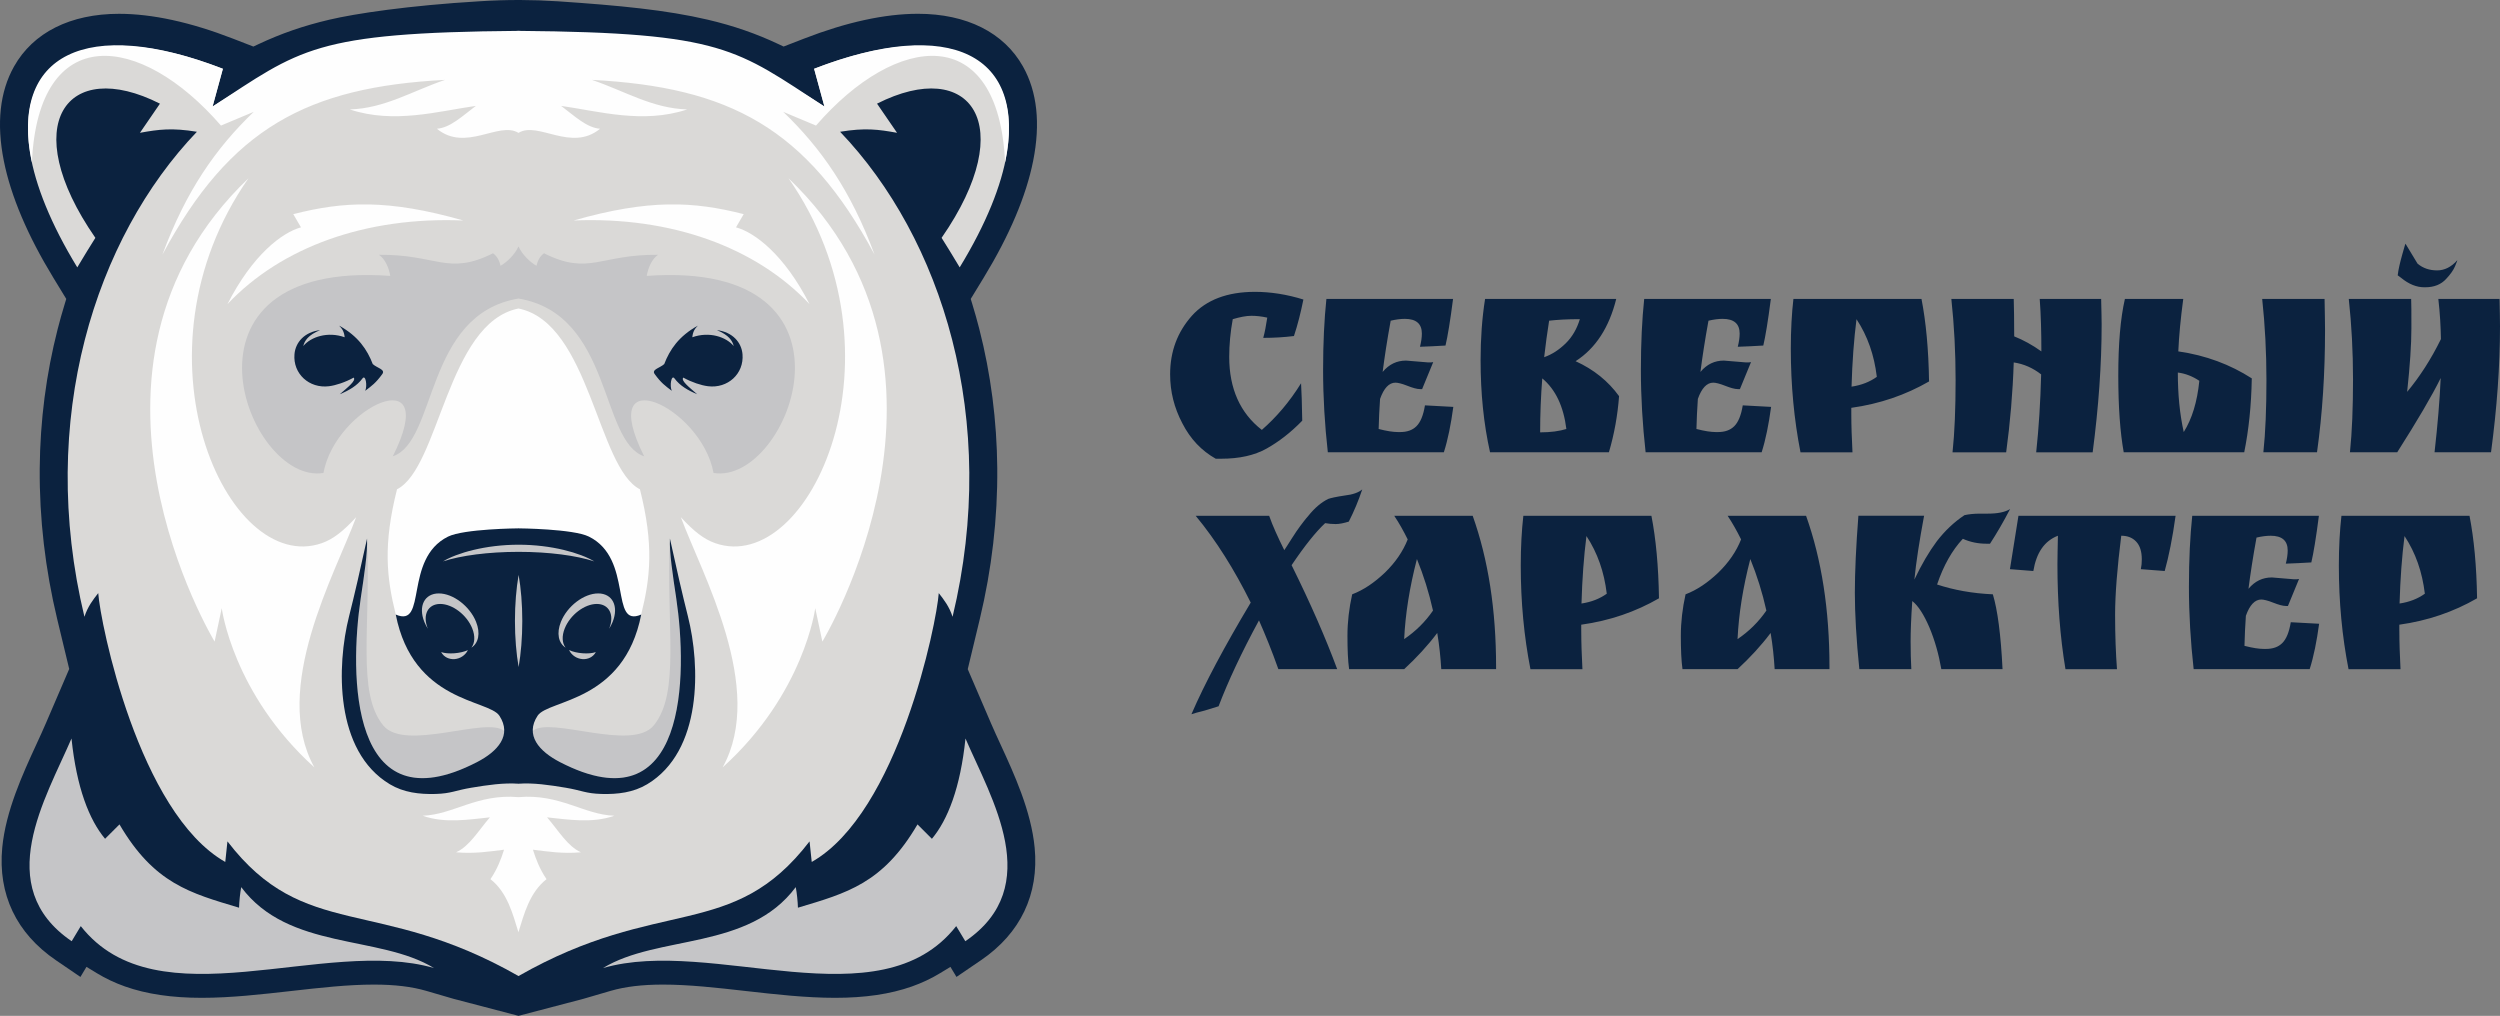
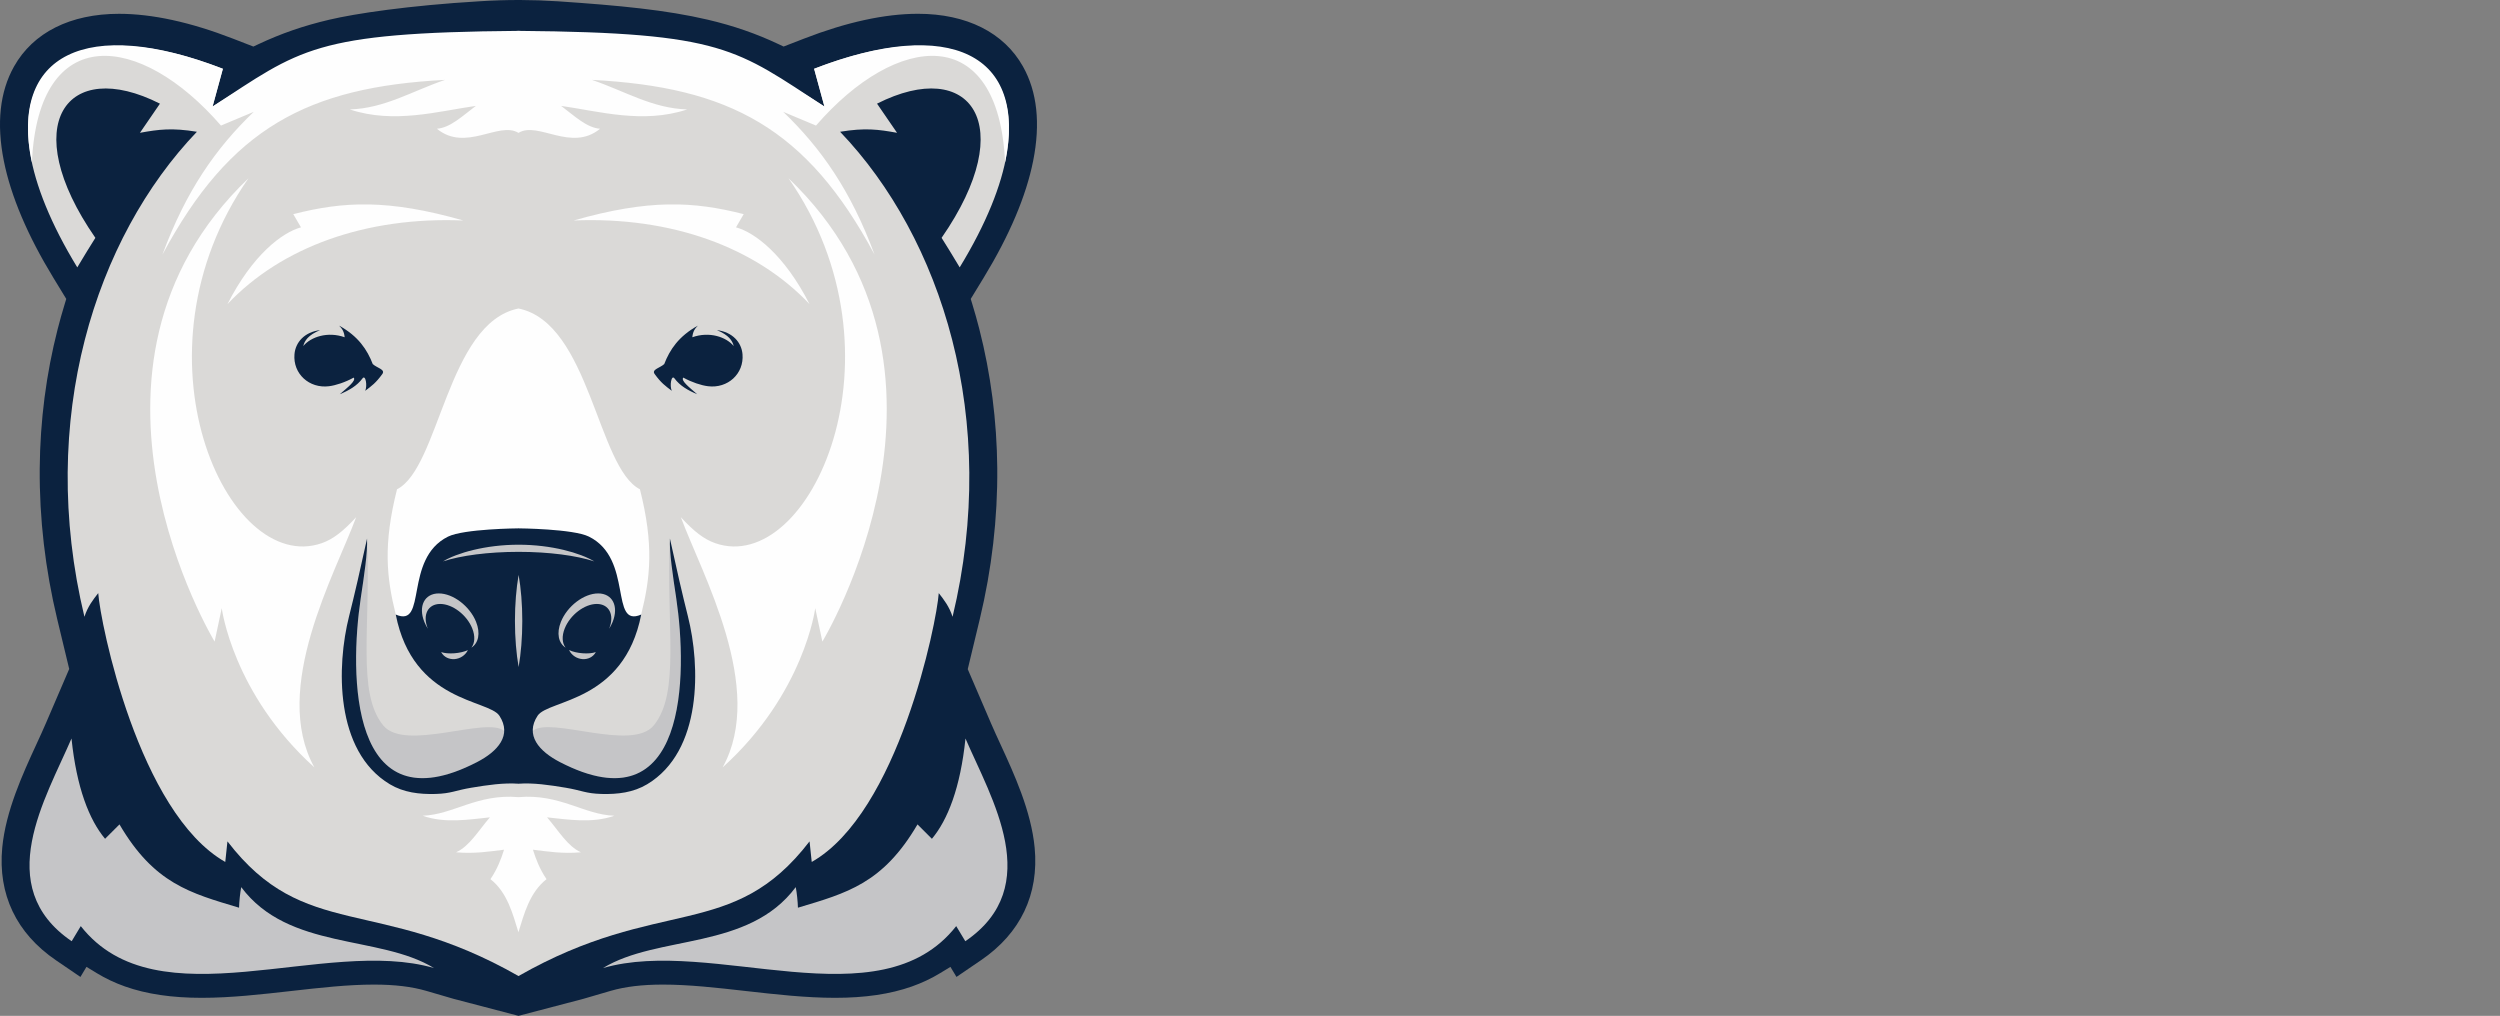
<svg xmlns="http://www.w3.org/2000/svg" version="1.1" id="Слой_1" x="0px" y="0px" viewBox="0 0 1765.39 717.34" style="enable-background:new 0 0 1765.39 717.34;" xml:space="preserve">
  <rect x="0" y="0" width="1765.39" height="717.34" fill="#808080" stroke="none" />
  <style type="text/css"> .st0{fill:#0B223F;} .st1{fill:#FFFFFF;} .st2{fill:#C9005A;} .st3{fill-rule:evenodd;clip-rule:evenodd;fill:#232E43;} .st4{fill:#232E43;} .st5{fill:#EBECEC;} .st6{fill-rule:evenodd;clip-rule:evenodd;fill:#D9DADA;} .st7{fill-rule:evenodd;clip-rule:evenodd;fill:#FEFEFE;} .st8{fill-rule:evenodd;clip-rule:evenodd;fill:#C5C6C6;} .st9{fill-rule:evenodd;clip-rule:evenodd;fill:#B2B3B3;} .st10{clip-path:url(#SVGID_00000019643772993783884100000016398503792413537968_);fill-rule:evenodd;clip-rule:evenodd;fill:#0A2240;} .st11{clip-path:url(#SVGID_00000019643772993783884100000016398503792413537968_);fill-rule:evenodd;clip-rule:evenodd;fill:#D9D8D6;} .st12{clip-path:url(#SVGID_00000019643772993783884100000016398503792413537968_);fill-rule:evenodd;clip-rule:evenodd;fill:#FBFDFE;} .st13{clip-path:url(#SVGID_00000019643772993783884100000016398503792413537968_);fill:#FBFDFE;} .st14{clip-path:url(#SVGID_00000019643772993783884100000016398503792413537968_);fill-rule:evenodd;clip-rule:evenodd;fill:#C1C5C8;} .st15{clip-path:url(#SVGID_00000019643772993783884100000016398503792413537968_);fill:#050007;} .st16{clip-path:url(#SVGID_00000019643772993783884100000016398503792413537968_);fill:none;stroke:#050007;stroke-width:3.261;stroke-miterlimit:22.926;} .st17{clip-path:url(#SVGID_00000019643772993783884100000016398503792413537968_);fill-rule:evenodd;clip-rule:evenodd;fill:#050007;} .st18{clip-path:url(#SVGID_00000019643772993783884100000016398503792413537968_);fill:none;stroke:#1D1D1B;stroke-width:1.065;stroke-miterlimit:22.926;} .st19{fill:#0B2240;} .st20{fill-rule:evenodd;clip-rule:evenodd;fill:#DAD9D7;} .st21{fill-rule:evenodd;clip-rule:evenodd;fill:#C5C5C7;} .st22{fill-rule:evenodd;clip-rule:evenodd;fill:#0B223F;} .st23{fill-rule:evenodd;clip-rule:evenodd;fill:#FFFFFF;} .st24{fill:#DAD9D7;} .st25{fill:#C5C5C7;} .st26{fill:#FBFDFE;} .st27{fill:#373C41;} .st28{fill:#A7E600;} .st29{fill:#CCFF00;} .st30{fill:url(#SVGID_00000167359047874665123700000015057108691580864407_);} .st31{fill:url(#SVGID_00000050652909015001099930000011154300008625567414_);} .st32{fill:#00FFFF;} .st33{fill-rule:evenodd;clip-rule:evenodd;fill:#619FC9;} .st34{clip-path:url(#SVGID_00000040557380258768993570000002658863533757487019_);} .st35{fill-rule:evenodd;clip-rule:evenodd;fill:#D25344;} .st36{fill-rule:evenodd;clip-rule:evenodd;fill:#374D78;} .st37{fill:#374D78;} .st38{fill-rule:evenodd;clip-rule:evenodd;fill:#FFF244;} .st39{fill:none;} .st40{fill:#FCFDFE;} </style>
  <g>
    <g>
      <g>
        <g>
          <g>
            <path class="st0" d="M706.56,525.75l-0.04-0.09c-2.42-5.25-4.7-10.21-6.69-14.84l-16.45-38.28l8.48-35.25 c8.5-35.35,12.67-71.22,12.37-106.61c-0.28-33.53-4.55-66.63-12.69-98.38c-1.51-5.89-3.17-11.8-4.94-17.57l-1.11-3.64 l9.08-14.88c18.27-29.95,30.05-57.75,35.01-82.63c5.26-26.33,2.84-48.74-7.19-66.61c-13.48-24-39.81-37.22-74.15-37.23 c0,0-0.01,0-0.01,0c-23.39,0-50.44,5.9-80.44,17.53l-14.43,5.6l-3.29-1.55c-16.07-7.59-32.07-13.13-50.36-17.43 C470.68,7.08,437.68,3.87,393.83,0.91c-8.78-0.58-17.7-0.88-26.51-0.91c-9.58-0.02-19.31,0.28-28.89,0.91 c-50.1,3.01-87.52,8.68-105.85,12.99c-18.29,4.3-34.29,9.83-50.36,17.43l-3.29,1.55l-14.43-5.6 C134.51,15.65,107.45,9.75,84.06,9.75c0,0-0.01,0-0.01,0c-34.34,0-60.68,13.22-74.15,37.22C-0.13,64.83-2.56,87.25,2.7,113.58 c4.97,24.88,16.75,52.68,35.02,82.63l9.07,14.88l-1.11,3.64c-1.77,5.77-3.43,11.68-4.94,17.57 c-8.14,31.74-12.41,64.85-12.69,98.38c-0.29,35.39,3.87,71.25,12.37,106.61l8.45,35.11l-16.51,38.42 c-1.99,4.64-4.28,9.62-6.71,14.89c-9.63,20.93-21.59,46.92-24.06,72.82c-3.15,33,9.97,60.52,37.93,79.57l17.27,11.77l4.27-7.11 l7.27,4.43c6.16,3.75,12.88,6.92,19.96,9.42c15.29,5.39,33.02,8.01,54.2,8.01c20.6,0,42.15-2.44,62.98-4.8 c20.68-2.34,40.19-4.55,58.58-4.55c14.66,0,26.74,1.45,36.94,4.43l19.32,5.64l45.83,12l45.75-12l19.32-5.64 c10.2-2.98,22.29-4.43,36.94-4.43c18.38,0,37.9,2.21,58.56,4.55c20.85,2.36,42.39,4.8,63,4.8c21.18,0,38.91-2.62,54.2-8.01 c7.08-2.5,13.8-5.66,19.96-9.42l7.27-4.43l4.27,7.1l17.27-11.77c27.96-19.05,41.08-46.56,37.93-79.57 C728.13,572.63,716.17,546.63,706.56,525.75z" />
          </g>
          <path class="st20" d="M633.45,93.78l-14.13-20.59c65.91-33.34,101.19,14.62,45.59,94.76c4.84,7.8,6.46,10.23,12.78,20.85 C752.78,65.68,700.87-0.28,574.92,48.57l7.27,26.64c-62.24-40.53-97.77-46.23-216-53.4v-0.01c-0.02,0-0.03,0-0.05,0 c-0.02,0-0.03,0-0.05,0v0.01c-118.23,7.16-153.76,12.87-216,53.4l7.27-26.64C31.4-0.28-20.51,65.68,54.57,188.81 c6.32-10.63,7.94-13.05,12.78-20.85c-55.6-80.14-20.32-128.1,45.59-94.76L98.82,93.78c13.32-2.42,22.61-3.63,40.22-0.73 c-71.68,74.9-112.98,203.02-79.42,342.49c2.36-7.27,6.12-12.08,9.75-16.72c1.4,20.94,28.53,155.11,89.7,189.85l1.54-14.53 c54.48,70.91,105.66,38.07,205.53,95.1v0c0,0,0,0,0,0c0,0,0,0,0,0v0c99.87-57.03,151.05-24.19,205.53-95.1l1.54,14.53 c61.17-34.74,88.3-168.9,89.7-189.85c3.63,4.64,7.39,9.45,9.75,16.72c33.55-139.47-7.75-267.59-79.42-342.49 C610.85,90.15,620.13,91.36,633.45,93.78z" />
          <path class="st7" d="M451.89,345.51c-30.06-15.27-35.34-117.48-85.75-127.66v0c0,0,0,0-0.01,0c0,0,0,0-0.01,0v0 c-50.41,10.19-55.68,112.4-85.75,127.66c-9.93,39.24-7.38,62.4-0.9,88.45c51.16,51.41,86.1-59.08,86.65-60.85 c0.56,1.77,35.49,112.26,86.65,60.85C459.26,407.91,461.82,384.75,451.89,345.51z" />
          <path class="st7" d="M433.78,576.04c-21.61-0.76-38.4-15.66-67.64-13.13l0,0.12c0-0.07,0-0.12,0-0.12 c-29.24-2.53-46.05,12.37-67.66,13.13c15.66,5.59,32.9,2.62,47.46,1.14c-8.14,9.44-14.47,20.48-23.88,24.66 c12.68,1.21,24.08-0.62,33.87-1.81c-2.18,6.95-4.82,13.72-9.59,20.8c12.03,9.44,15.78,24.76,19.75,37.46 c3.97-12.7,7.81-28.02,19.84-37.46c-4.77-7.07-7.4-13.85-9.59-20.8c9.79,1.19,21.18,3.03,33.87,1.81 c-9.41-4.18-15.74-15.21-23.88-24.66C400.89,578.66,418.13,581.62,433.78,576.04z" />
-           <path class="st21" d="M456.7,194.83c1.01-5.89,3.71-12.03,7.99-14.9c-40.92-0.46-48.67,14.93-80.53-1.09 c-2.87,2-4.59,5.4-5.33,8.84c-4-2.21-9.99-7.59-12.69-13.68c-2.7,6.09-8.69,11.47-12.69,13.68c-0.73-3.44-2.45-6.84-5.33-8.84 c-31.86,16.02-39.61,0.63-80.53,1.09c4.28,2.87,6.98,9,7.99,14.9C113.38,183.1,174.66,342.97,228.4,333.98 c8.66-47.12,83.98-81.36,48.99-11.75c31.37-10.56,22.34-100.26,88.75-111.42c66.41,11.16,57.38,100.86,88.75,111.42 c-35-69.61,40.33-35.37,48.99,11.75C557.61,342.97,618.88,183.1,456.7,194.83z" />
          <g>
            <path class="st22" d="M524.33,250.16c-0.7-8.42-7.02-15.68-18.09-17.06c8.55,3.59,10.95,7.56,11.87,11.26 c-5.33-6.44-17.18-10.48-29.22-6.21c0.38-4.07,1.84-6.14,3.91-8.2c-13.59,7.53-19.84,17.02-23.74,27.13 c-2.91,2.74-9.13,3.79-6.78,7.02c4.62,6.38,7.43,8.32,12.11,11.87c-1.64-3.42-0.32-11.79,1.94-8.72 c3.76,5.11,9.4,8.4,15.99,11.14c-5.96-5.2-11.67-9.64-9.81-11.75c6,3.34,12.72,5.51,17.46,6.1 C513.87,274.47,525.48,263.97,524.33,250.16z" />
            <path class="st22" d="M263.21,257.08c-3.9-10.11-10.14-19.6-23.74-27.13c2.07,2.07,3.54,4.14,3.91,8.2 c-12.04-4.27-23.89-0.24-29.22,6.21c0.92-3.71,3.32-7.68,11.87-11.26c-11.07,1.38-17.39,8.64-18.09,17.06 c-1.15,13.81,10.46,24.31,24.36,22.58c4.74-0.59,11.47-2.76,17.46-6.1c1.86,2.11-3.85,6.55-9.81,11.75 c6.58-2.74,12.23-6.03,15.99-11.14c2.26-3.07,3.58,5.3,1.94,8.72c4.68-3.55,7.49-5.49,12.11-11.87 C272.34,260.86,266.12,259.82,263.21,257.08z" />
          </g>
          <g>
            <path class="st7" d="M556.82,125.9c86.53,124.21,15.22,280.8-51.63,257.71c-8.13-2.81-15.18-8.37-24.4-18.37 c14.75,39.94,60.29,120.92,29.53,176.63c57.65-52.1,65.37-112.41,65.37-112.41l5.04,23.6 C580.72,453.06,697.46,260.42,556.82,125.9z" />
            <path class="st7" d="M227.08,383.61c-66.85,23.08-138.16-133.5-51.63-257.71c-140.64,134.52-23.9,327.16-23.9,327.16l5.04-23.6 c0,0,7.72,60.3,65.37,112.41c-30.76-55.71,14.78-136.69,29.53-176.63C242.26,375.24,235.21,380.8,227.08,383.61z" />
          </g>
          <g>
            <path class="st7" d="M519.74,160.53c1.81-3.1,3.61-6.2,5.42-9.31c-35.6-9.11-66.98-10.65-120.02,4.46 c68.71-2.82,128.42,18.73,166.5,59.05C553.87,179.86,533.05,164.19,519.74,160.53z" />
            <path class="st7" d="M207.11,151.23c1.81,3.1,3.61,6.2,5.42,9.31c-13.31,3.66-34.13,19.32-51.9,54.2 c38.08-40.32,97.79-61.87,166.5-59.05C274.1,140.57,242.71,142.12,207.11,151.23z" />
          </g>
          <path class="st7" d="M574.88,48.57l7.27,26.64c-62.23-40.52-70.83-52.2-215.97-53.41v0c-0.02,0-0.03,0-0.05,0 c-0.01,0-0.02,0-0.03,0v0c-145.15,1.21-153.75,12.89-215.97,53.41l7.27-26.64C61.24,11.28,6.55,38.29,22.52,114.62 c4.62-99.68,76.59-91.66,133.52-25.95l23.14-9.69c-26.91,25.84-47.9,55.98-64.47,100.78c47.92-89.4,102.6-118.27,199.53-123.35 c-23.58,8.07-42.55,20.07-67.2,20.88c31.15,10.39,62.65,1.2,88.99-2.51c-9.44,7.08-17.91,15.37-27.5,16.15 c20.36,16.74,43.86-5.62,57.6,2.91c0,0,0,0,0,0c0,0,0,0,0,0c0,0,0,0,0,0c0,0,0,0,0,0c13.74-8.54,37.24,13.83,57.6-2.91 c-9.58-0.78-18.06-9.07-27.5-16.15c26.34,3.72,57.83,12.9,88.99,2.51c-24.66-0.81-43.62-12.81-67.2-20.88 c96.92,5.08,151.61,33.95,199.53,123.35c-16.57-44.8-37.56-74.94-64.47-100.78l23.14,9.69c56.93-65.71,128.9-73.73,133.52,25.95 C725.72,38.3,671.03,11.28,574.88,48.57z" />
          <g>
            <path class="st21" d="M478.72,431.41c-2.34-16.49-4.84-31.69-5.52-43.23c-0.02-0.4-0.04-0.79-0.06-1.18l-0.03-0.76 c-0.02-0.58-0.04-1.15-0.06-1.71l-0.01-0.32c-0.01-0.65-0.02-1.28-0.02-1.9l0-0.05l0,0l0-0.04c0-0.65,0.02-1.29,0.04-1.91 l0-0.04c-2.78,62.09,7.49,108.6-11.33,131.89c-15.36,19.01-73.21-6.59-85.52,3.98c0.04,1.28,0.24,2.54,0.59,3.77 c0.41,1.42,1.01,2.79,1.79,4.13c3.23,5.52,9.42,10.28,16.8,14.09C480.85,582.36,485.3,487.05,478.72,431.41z" />
            <path class="st21" d="M270.54,512.18c-18.82-23.29-8.54-69.8-11.33-131.89l0,0.04c0.02,0.62,0.04,1.25,0.04,1.91l0,0.04l0,0 l0,0.05c0,0.62,0,1.25-0.02,1.9l-0.01,0.32c-0.01,0.56-0.03,1.13-0.06,1.71l-0.04,0.76c-0.02,0.39-0.04,0.78-0.06,1.18 c-0.68,11.54-3.18,26.74-5.52,43.23c-6.58,55.65-2.14,150.96,83.32,106.75c7.38-3.82,13.58-8.58,16.8-14.09 c0.78-1.33,1.38-2.71,1.79-4.13c0.35-1.23,0.55-2.49,0.59-3.77C343.74,505.58,285.9,531.18,270.54,512.18z" />
          </g>
          <path class="st22" d="M485.76,435.16c-3.86-15.27-7.99-33.33-12.7-54.87c-0.38,10.27,1.93,25.29,4.47,42.19 c8.02,53.49,8.1,162.35-82.13,115.67c-7.38-3.82-13.58-8.58-16.8-14.09c-3.22-5.52-3.48-11.8,1.03-18.65 c1.9-2.89,6.66-4.91,12.92-7.29c6.26-2.38,14.03-5.12,21.94-9.45c7.91-4.32,15.96-10.23,22.8-18.94 c6.84-8.71,12.46-20.22,15.51-35.76c-5.64,2.44-8.8,1.21-10.85-2.26c-2.05-3.47-2.99-9.18-4.22-15.69 c-1.23-6.51-2.73-13.81-5.91-20.47c-3.18-6.66-8.03-12.68-15.93-16.61c-2.79-1.39-7.29-2.44-12.48-3.25 c-5.19-0.81-11.06-1.36-16.58-1.75c-5.52-0.38-10.7-0.59-14.49-0.71c-3.79-0.11-6.21-0.13-6.21-0.13s-2.41,0.02-6.21,0.13 c-3.79,0.11-8.97,0.32-14.49,0.71c-5.52,0.38-11.39,0.94-16.58,1.75c-5.19,0.81-9.69,1.87-12.48,3.25 c-7.91,3.93-12.76,9.95-15.93,16.61c-3.18,6.66-4.69,13.96-5.91,20.47c-1.23,6.51-2.17,12.22-4.22,15.69 c-2.05,3.47-5.2,4.71-10.85,2.26c3.05,15.54,8.67,27.05,15.51,35.76c6.84,8.71,14.89,14.61,22.8,18.94 c7.91,4.32,15.68,7.06,21.94,9.45c6.26,2.38,11.02,4.41,12.92,7.29c4.51,6.86,4.25,13.14,1.03,18.65 c-3.23,5.52-9.42,10.28-16.8,14.09c-90.23,46.68-90.15-62.18-82.13-115.67c2.53-16.9,4.85-31.92,4.47-42.19 c-4.71,21.54-8.84,39.61-12.7,54.87c-8.85,35.03-10.27,95.23,28.78,118.64c9.77,5.86,20.85,7.16,32.18,6.86 c11.32-0.31,13.89-2.5,25.39-4.41c11.51-1.92,22.8-3.57,33.29-2.82c10.48-0.76,21.78,0.9,33.29,2.82 c11.51,1.92,14.07,4.11,25.39,4.41c11.32,0.31,22.4-1,32.18-6.86C496.04,530.39,494.62,470.2,485.76,435.16z" />
          <path class="st21" d="M330.45,459.02c-3.92,7.91-15.02,8.7-18.94,1.44C316.18,462.16,325.31,461.53,330.45,459.02 M309.87,419.05c10.09,0,21.87,8.99,26.31,20.07c3.24,8.08,1.69,15.03-3.29,18.22c2.4-3.16,2.8-8.08,0.58-13.6 c-3.82-9.53-13.95-17.26-22.63-17.26c-8.68,0-12.62,7.73-8.79,17.26l0.13,0.32c-1-1.58-1.85-3.24-2.54-4.94 C295.2,428.04,299.78,419.05,309.87,419.05z M312.8,396.43c9.86-5.94,30.08-11.78,53.42-11.78c23.35,0,43.57,5.84,53.43,11.78 c-12.62-4.11-31.86-6.74-53.43-6.74C344.66,389.69,325.42,392.31,312.8,396.43z M366.23,405.95c1.65,9.53,2.59,20.65,2.59,32.54 c0,11.88-0.95,23.01-2.59,32.54c-1.65-9.53-2.6-20.65-2.6-32.54C363.63,426.61,364.58,415.48,366.23,405.95z M401.82,459.02 c3.92,7.91,15.01,8.7,18.94,1.44C416.09,462.16,406.96,461.53,401.82,459.02z M422.4,419.05c-10.09,0-21.87,8.99-26.31,20.07 c-3.24,8.08-1.69,15.03,3.29,18.22c-2.41-3.16-2.8-8.08-0.58-13.6c3.82-9.53,13.95-17.26,22.63-17.26 c8.68,0,12.62,7.73,8.79,17.26l-0.13,0.32c1-1.58,1.85-3.24,2.54-4.94C437.07,428.04,432.49,419.05,422.4,419.05z" />
          <g>
            <path class="st21" d="M681.78,521.49c-3.61,34.85-12.52,57.42-23.71,70.83l-10.17-10.17c-24.49,41.83-49.89,48.47-84.44,58.83 c-0.08-4.01-0.79-10.86-1.54-14.53c-33.42,44.84-97.4,33.46-136.15,57.17c77.02-22.48,195.38,39.3,249.47-29.64l6.42,10.67 C738.36,626.01,699.88,563.61,681.78,521.49z" />
            <path class="st21" d="M170.35,626.45c-0.75,3.66-1.46,10.51-1.54,14.53c-34.55-10.36-59.95-17-84.44-58.83L74.2,592.32 c-11.19-13.4-20.1-35.98-23.71-70.83c-18.1,42.12-56.58,104.52,0.13,143.16l6.42-10.67c54.09,68.94,172.45,7.15,249.47,29.64 C267.76,659.92,203.77,671.29,170.35,626.45z" />
          </g>
        </g>
      </g>
-       <path class="st0" d="M1694.47,426.18c7.17-1.08,13.02-3.47,17.85-6.93c-1.83-15.38-6.51-28.81-14.35-40.72 C1696.14,392.82,1694.97,408.63,1694.47,426.18 M1694.31,445.46c0,8.23,0.33,17.33,0.83,27.08h-36.71 c-4.51-22.96-6.84-47.44-6.84-73.22c0-13.21,0.67-24.91,1.83-35.09h90.44c3.17,16.25,5.01,35.74,5.34,58.27 c-16.52,9.53-34.71,15.81-54.9,18.63V445.46z M1604.3,407.77l15.68,1.3c1.5,0,2.67,0,3.5-0.22l-7.84,19.06h-1.5 c-2.17,0-5.17-0.87-9.01-2.38c-3.84-1.52-6.67-2.17-8.34-2.17c-4.51,0-8.18,3.9-10.85,11.48c-0.5,7.15-0.83,14.08-1,21.23 c5.84,1.52,10.34,2.17,13.68,2.17h1.5c4.84,0,8.68-1.3,11.51-4.12c2.84-2.82,4.84-7.58,6.01-14.73l20.02,1.08 c-1.67,12.35-3.84,23.18-6.67,32.06h-81.93c-2.17-19.49-3.34-38.77-3.34-58.05c0-19.28,0.83-35.96,2.34-50.25h89.44 c-2,15.6-3.84,26.64-5.34,32.93c-6.51,0.43-12.51,0.65-18.02,0.87c0.83-3.25,1.33-6.5,1.33-9.31c0-6.93-4-10.4-12.01-10.4 c-3,0-6.34,0.43-10.01,1.3c-2.5,13.65-4.34,25.78-5.67,36.17C1592.28,410.36,1597.79,407.77,1604.3,407.77z M1497.93,378.31 c-2.84,22.75-4.34,41.37-4.34,55.89c0,14.51,0.5,27.29,1.33,38.34h-36.38c-3.84-22.96-5.67-47.66-5.67-74.08 c0-4.55,0.17-11.26,0.33-20.15c-9.51,3.68-15.18,11.91-17.35,24.91l-16.52-1.3l6.01-37.69h110.96 c-2.17,15.81-4.84,28.81-7.68,38.99l-16.85-1.3c0.5-2.38,0.67-4.55,0.67-6.93c0-5.63-1.34-9.75-4-12.56 C1505.78,379.61,1502.27,378.31,1497.93,378.31z M1398.08,362.71h5.51c7.17,0,12.35-1.08,15.85-3.25 c-4.84,9.31-9.68,17.55-14.18,24.48h-2.67c-5.67,0-11.18-1.08-16.52-3.47c-7.51,8.02-13.68,18.85-18.19,32.28 c11.85,3.9,24.86,6.28,39.38,6.93c3.34,11.05,5.67,28.59,6.84,52.85h-43.22c-1.84-10.61-4.67-20.58-8.51-29.68 c-3.84-8.88-7.84-15.16-12.01-18.41c-0.83,11.91-1.17,21.44-1.17,28.59c0,7.15,0.17,13.65,0.5,19.49h-36.71 c-2.17-21.23-3.17-39.21-3.17-53.94c0-14.51,0.83-32.71,2.5-54.37h46.39c-3.34,17.98-5.67,32.93-6.84,45.06 c5.01-10.61,10.35-19.71,15.85-27.08c5.51-7.15,12.01-13.43,19.52-18.41C1390.07,363.14,1393.74,362.71,1398.08,362.71z M1247.34,431.16c-2.84-12.78-6.67-24.91-11.35-36.39c-5.17,19.93-8.18,38.77-9.01,56.54 C1234.99,445.89,1241.83,439.17,1247.34,431.16z M1291.89,470.8v1.73h-38.71c-0.5-8.23-1.34-16.68-2.84-25.56 c-6.84,9.1-14.68,17.55-23.36,25.56h-38.88c-0.83-5.85-1.17-13.86-1.17-23.61s1.17-19.5,3.34-29.24 c8.01-3.03,15.69-8.23,23.19-15.38c7.34-7.15,12.68-14.95,16.02-23.39c-3-6.07-6.17-11.7-9.51-16.68h55.4 C1286.38,395.2,1291.89,430.73,1291.89,470.8z M1116.78,426.18c7.18-1.08,13.01-3.47,17.85-6.93 c-1.84-15.38-6.51-28.81-14.35-40.72C1118.45,392.82,1117.28,408.63,1116.78,426.18z M1116.61,445.46 c0,8.23,0.33,17.33,0.83,27.08h-36.71c-4.51-22.96-6.84-47.44-6.84-73.22c0-13.21,0.67-24.91,1.83-35.09h90.44 c3.17,16.25,5.01,35.74,5.34,58.27c-16.52,9.53-34.71,15.81-54.9,18.63V445.46z M1011.92,431.16 c-2.84-12.78-6.67-24.91-11.35-36.39c-5.17,19.93-8.18,38.77-9.01,56.54C999.57,445.89,1006.42,439.17,1011.92,431.16z M1056.47,470.8v1.73h-38.71c-0.5-8.23-1.34-16.68-2.84-25.56c-6.84,9.1-14.68,17.55-23.36,25.56h-38.88 c-0.83-5.85-1.17-13.86-1.17-23.61s1.17-19.5,3.34-29.24c8.01-3.03,15.68-8.23,23.19-15.38c7.34-7.15,12.68-14.95,16.02-23.39 c-3-6.07-6.17-11.7-9.51-16.68h55.4C1050.97,395.2,1056.47,430.73,1056.47,470.8z M952.45,368.34c-3.5,1.08-6.67,1.73-9.18,1.73 c-2.67,0-5.17-0.22-7.51-0.65c-6.51,6.07-14.52,16.03-23.69,29.68c13.52,27.29,24.19,51.77,32.2,73.43h-41.55 c-4.51-12.78-9.18-24.26-13.68-34.44c-12.35,22.74-21.86,43.11-28.53,60.65c-2.17,0.65-5.51,1.73-9.84,3.03 c-4.34,1.08-7.51,1.95-9.34,2.6c9.34-21.66,23.36-47.87,41.88-78.85c-11.51-23.18-24.36-43.76-38.88-61.3h51.89 c2.5,7.15,6.17,15.16,10.68,24.26c0.83-1.3,2.67-3.9,5.17-8.02c2.5-3.9,4.51-6.93,6.01-8.88c1.5-1.95,3.34-4.55,5.84-7.36 c4.51-5.63,9.18-9.53,14.02-11.91c1.84-0.65,5.67-1.52,11.51-2.38c5.84-0.65,10.01-2.17,12.51-4.33 C959.29,353.61,956.12,361.19,952.45,368.34z M1659.43,319.39c1.5-14.51,2.17-31.63,2.17-51.34c0-19.71-1-38.56-3-56.97h44.05 c0.17,2.6,0.17,9.53,0.17,20.79c0,11.26-1,26.21-3,44.84c8.84-10.61,16.85-22.96,23.86-37.26c-0.17-8.88-0.67-18.41-1.84-28.38 h43.22c0.17,8.66,0.33,15.16,0.33,19.5c0,27.94-2.17,57.62-6.34,88.81h-39.88c2.17-19.28,3.67-36.82,4.34-52.42 c-6.17,12.56-16.52,30.11-30.7,52.42H1659.43z M1707.16,186.17c3.84,3.25,8.51,4.77,13.85,4.77c5.17,0,10.01-2.38,14.18-7.15 c0.17,0-0.33,1.3-1.5,4.12c-1.17,2.82-3.34,5.85-6.17,8.88c-3.67,4.12-8.68,6.07-14.85,6.07h-0.83c-5.34,0-10.85-2.17-16.35-6.71 l-2.34-1.73c0.5-4.33,1.67-9.1,3.17-14.51c1.5-5.2,2.17-7.8,2.34-7.8L1707.16,186.17z M1641.84,233.18 c0,30.11-1.84,58.92-5.67,86.21h-37.88c1.5-14.08,2.17-31.19,2.17-50.9c0-19.71-1-38.77-3-57.4h44.05 C1641.68,220.83,1641.84,228.2,1641.84,233.18z M1537.89,263.07c0,15.38,1.33,29.24,4.17,42.02c5.84-9.31,9.51-21.23,11.01-36.18 C1548.23,265.67,1543.06,263.72,1537.89,263.07z M1499.68,319.39c-2.5-13.86-3.84-31.84-3.84-54.15c0-22.31,1.5-40.29,4.67-54.15 h41.21c-1.84,13.65-3,25.99-3.5,37.04c19.52,2.82,36.71,9.31,51.89,19.06c-0.33,19.28-2.17,36.61-5.34,52.2H1499.68z M1484.09,229.07c0,28.38-2.17,58.49-6.34,90.33h-39.88c1.84-17.11,3-35.31,3.5-55.02c-5.84-4.55-12.18-7.37-19.36-8.45 c-0.67,21.23-2.5,42.46-5.34,63.47h-37.88c1.5-14.08,2.17-31.19,2.17-50.9c0-19.71-1-38.77-3-57.4h44.05 c0.17,5.85,0.33,14.73,0.33,26.43c6.51,2.6,12.85,6.07,19.19,10.61c0-13.43-0.33-25.78-1.17-37.04h43.38 C1483.92,219.1,1484.09,225.17,1484.09,229.07z M1307.48,273.04c7.18-1.08,13.01-3.47,17.85-6.93 c-1.84-15.38-6.51-28.81-14.35-40.72C1309.15,239.68,1307.98,255.49,1307.48,273.04z M1307.31,292.32 c0,8.23,0.33,17.33,0.83,27.08h-36.71c-4.51-22.96-6.84-47.44-6.84-73.22c0-13.21,0.67-24.91,1.84-35.09h90.44 c3.17,16.25,5.01,35.74,5.34,58.27c-16.52,9.53-34.71,15.81-54.9,18.63V292.32z M1217.3,254.63l15.69,1.3c1.5,0,2.67,0,3.5-0.22 l-7.84,19.06h-1.5c-2.17,0-5.17-0.87-9.01-2.38c-3.84-1.52-6.67-2.17-8.34-2.17c-4.51,0-8.18,3.9-10.85,11.48 c-0.5,7.15-0.83,14.08-1,21.23c5.84,1.52,10.35,2.17,13.68,2.17h1.5c4.84,0,8.68-1.3,11.51-4.12c2.84-2.82,4.84-7.58,6.01-14.73 l20.02,1.08c-1.67,12.35-3.84,23.18-6.68,32.06h-81.93c-2.17-19.5-3.34-38.77-3.34-58.05c0-19.28,0.83-35.96,2.34-50.26h89.44 c-2,15.6-3.84,26.64-5.34,32.93c-6.51,0.43-12.51,0.65-18.02,0.87c0.83-3.25,1.33-6.5,1.33-9.31c0-6.93-4-10.4-12.01-10.4 c-3,0-6.34,0.43-10.01,1.3c-2.5,13.65-4.34,25.78-5.67,36.17C1205.29,257.22,1210.8,254.63,1217.3,254.63z M1090.42,252.24 c5.51-1.95,10.51-5.2,15.18-9.75c4.67-4.55,8.01-10.4,10.01-17.11c-8.84,0-16.19,0.43-21.69,1.08 C1092.59,234.91,1091.42,243.36,1090.42,252.24z M1045.53,254.41c0-15.16,1-29.68,3.17-43.32h92.61 c-5.01,20.15-14.52,34.88-28.7,43.97c12.85,5.85,23.03,14.08,30.7,24.69c-1,13.43-3.34,26.64-7.18,39.64h-83.93 C1047.7,299.25,1045.53,277.59,1045.53,254.41z M1087.58,305.31c7.51,0,13.68-0.87,18.52-2.38c-2-16.03-7.68-27.94-17.02-35.74 C1088.08,279.97,1087.58,292.75,1087.58,305.31z M992.9,254.63l15.68,1.3c1.5,0,2.67,0,3.5-0.22l-7.84,19.06h-1.5 c-2.17,0-5.17-0.87-9.01-2.38c-3.84-1.52-6.68-2.17-8.34-2.17c-4.51,0-8.18,3.9-10.85,11.48c-0.5,7.15-0.83,14.08-1,21.23 c5.84,1.52,10.35,2.17,13.68,2.17h1.5c4.84,0,8.68-1.3,11.51-4.12c2.84-2.82,4.84-7.58,6.01-14.73l20.02,1.08 c-1.67,12.35-3.84,23.18-6.68,32.06h-81.93c-2.17-19.5-3.34-38.77-3.34-58.05c0-19.28,0.83-35.96,2.34-50.26h89.44 c-2,15.6-3.84,26.64-5.34,32.93c-6.51,0.43-12.51,0.65-18.02,0.87c0.83-3.25,1.33-6.5,1.33-9.31c0-6.93-4-10.4-12.01-10.4 c-3,0-6.34,0.43-10.01,1.3c-2.5,13.65-4.34,25.78-5.67,36.17C980.89,257.22,986.39,254.63,992.9,254.63z M894.88,224.3 c-3.84-0.87-7.68-1.3-11.18-1.3c-3.67,0-8.01,0.87-13.18,2.38c-1.67,9.1-2.5,17.98-2.5,26.64c0,22.31,7.67,39.64,23.03,51.55 c10.18-8.88,19.52-19.71,27.7-32.93c0.33,5.85,0.67,14.51,0.83,26.43c-8.18,8.45-16.69,14.95-25.2,19.71 c-8.51,4.77-19.19,7.15-32.04,7.15h-3.84c-10.01-5.63-17.85-13.86-23.53-24.91c-5.84-11.05-8.68-22.53-8.68-34.66 c0-16.25,5.17-29.89,15.35-41.37c10.18-11.26,25.03-16.9,44.55-16.9c10.85,0,22.36,1.73,34.21,5.42c-1.84,9.1-4,17.76-6.67,25.78 c-7.01,0.87-14.18,1.3-21.69,1.3C893.21,234.48,894.05,229.71,894.88,224.3z" />
    </g>
  </g>
</svg>